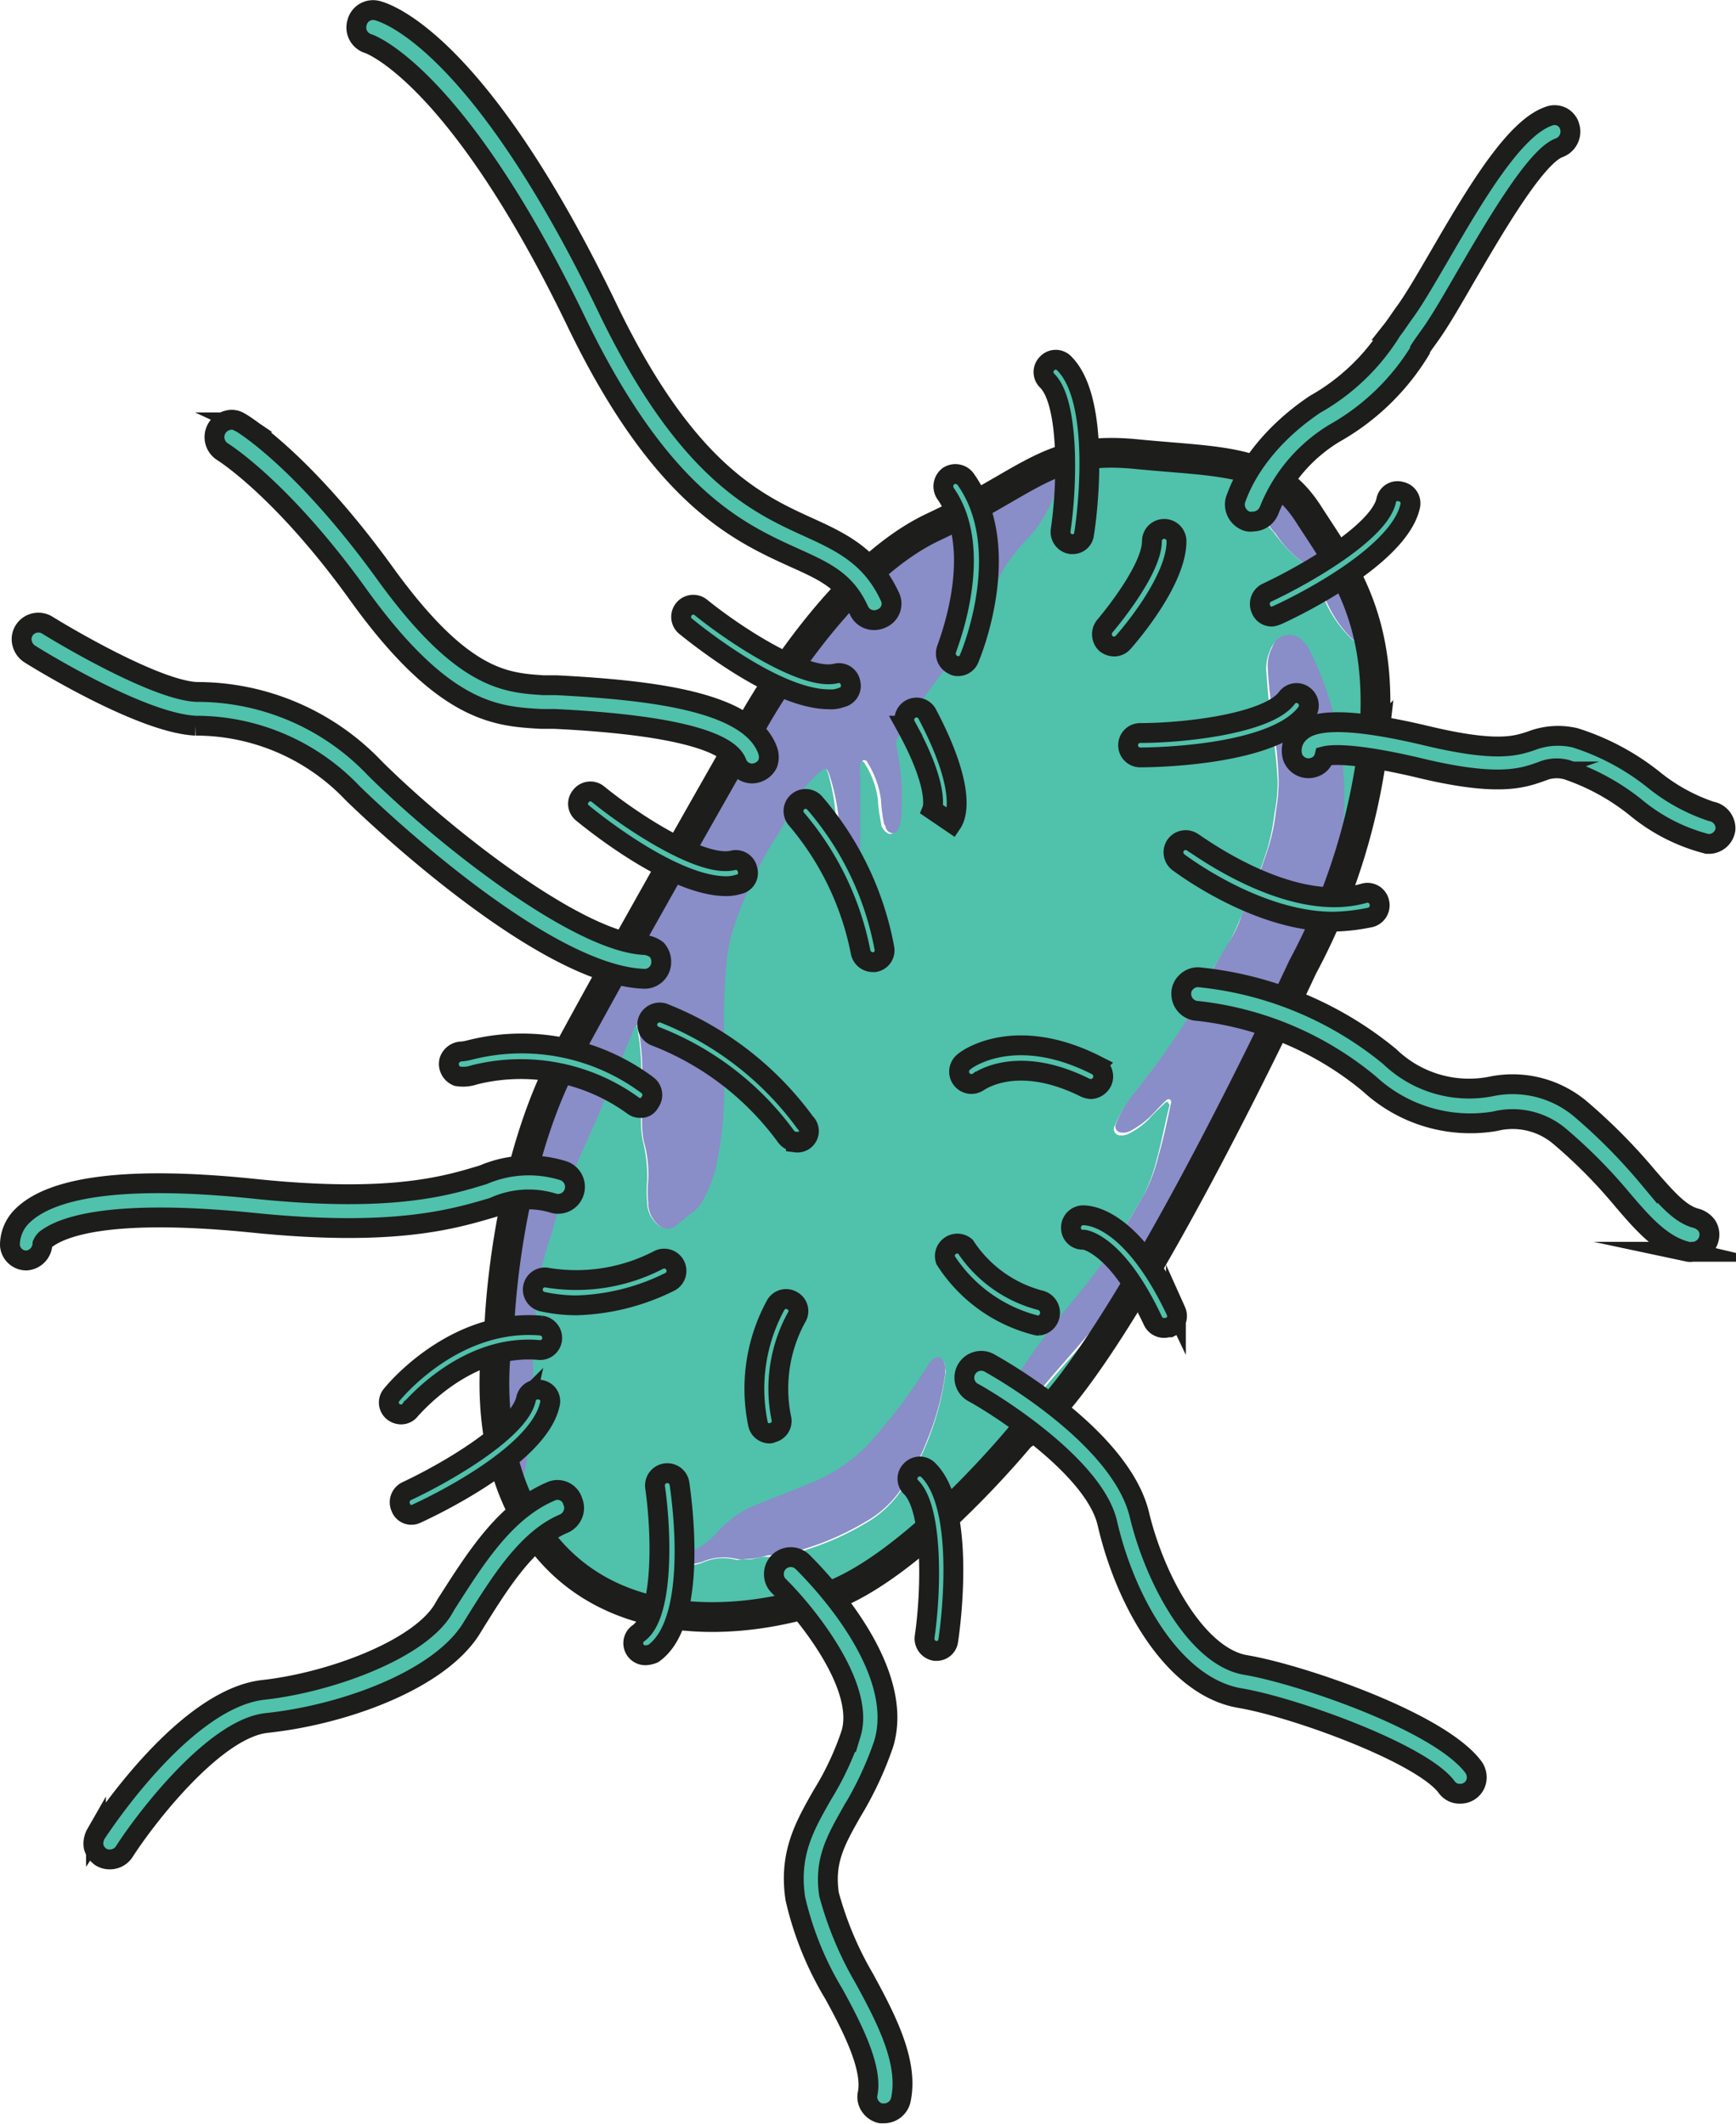
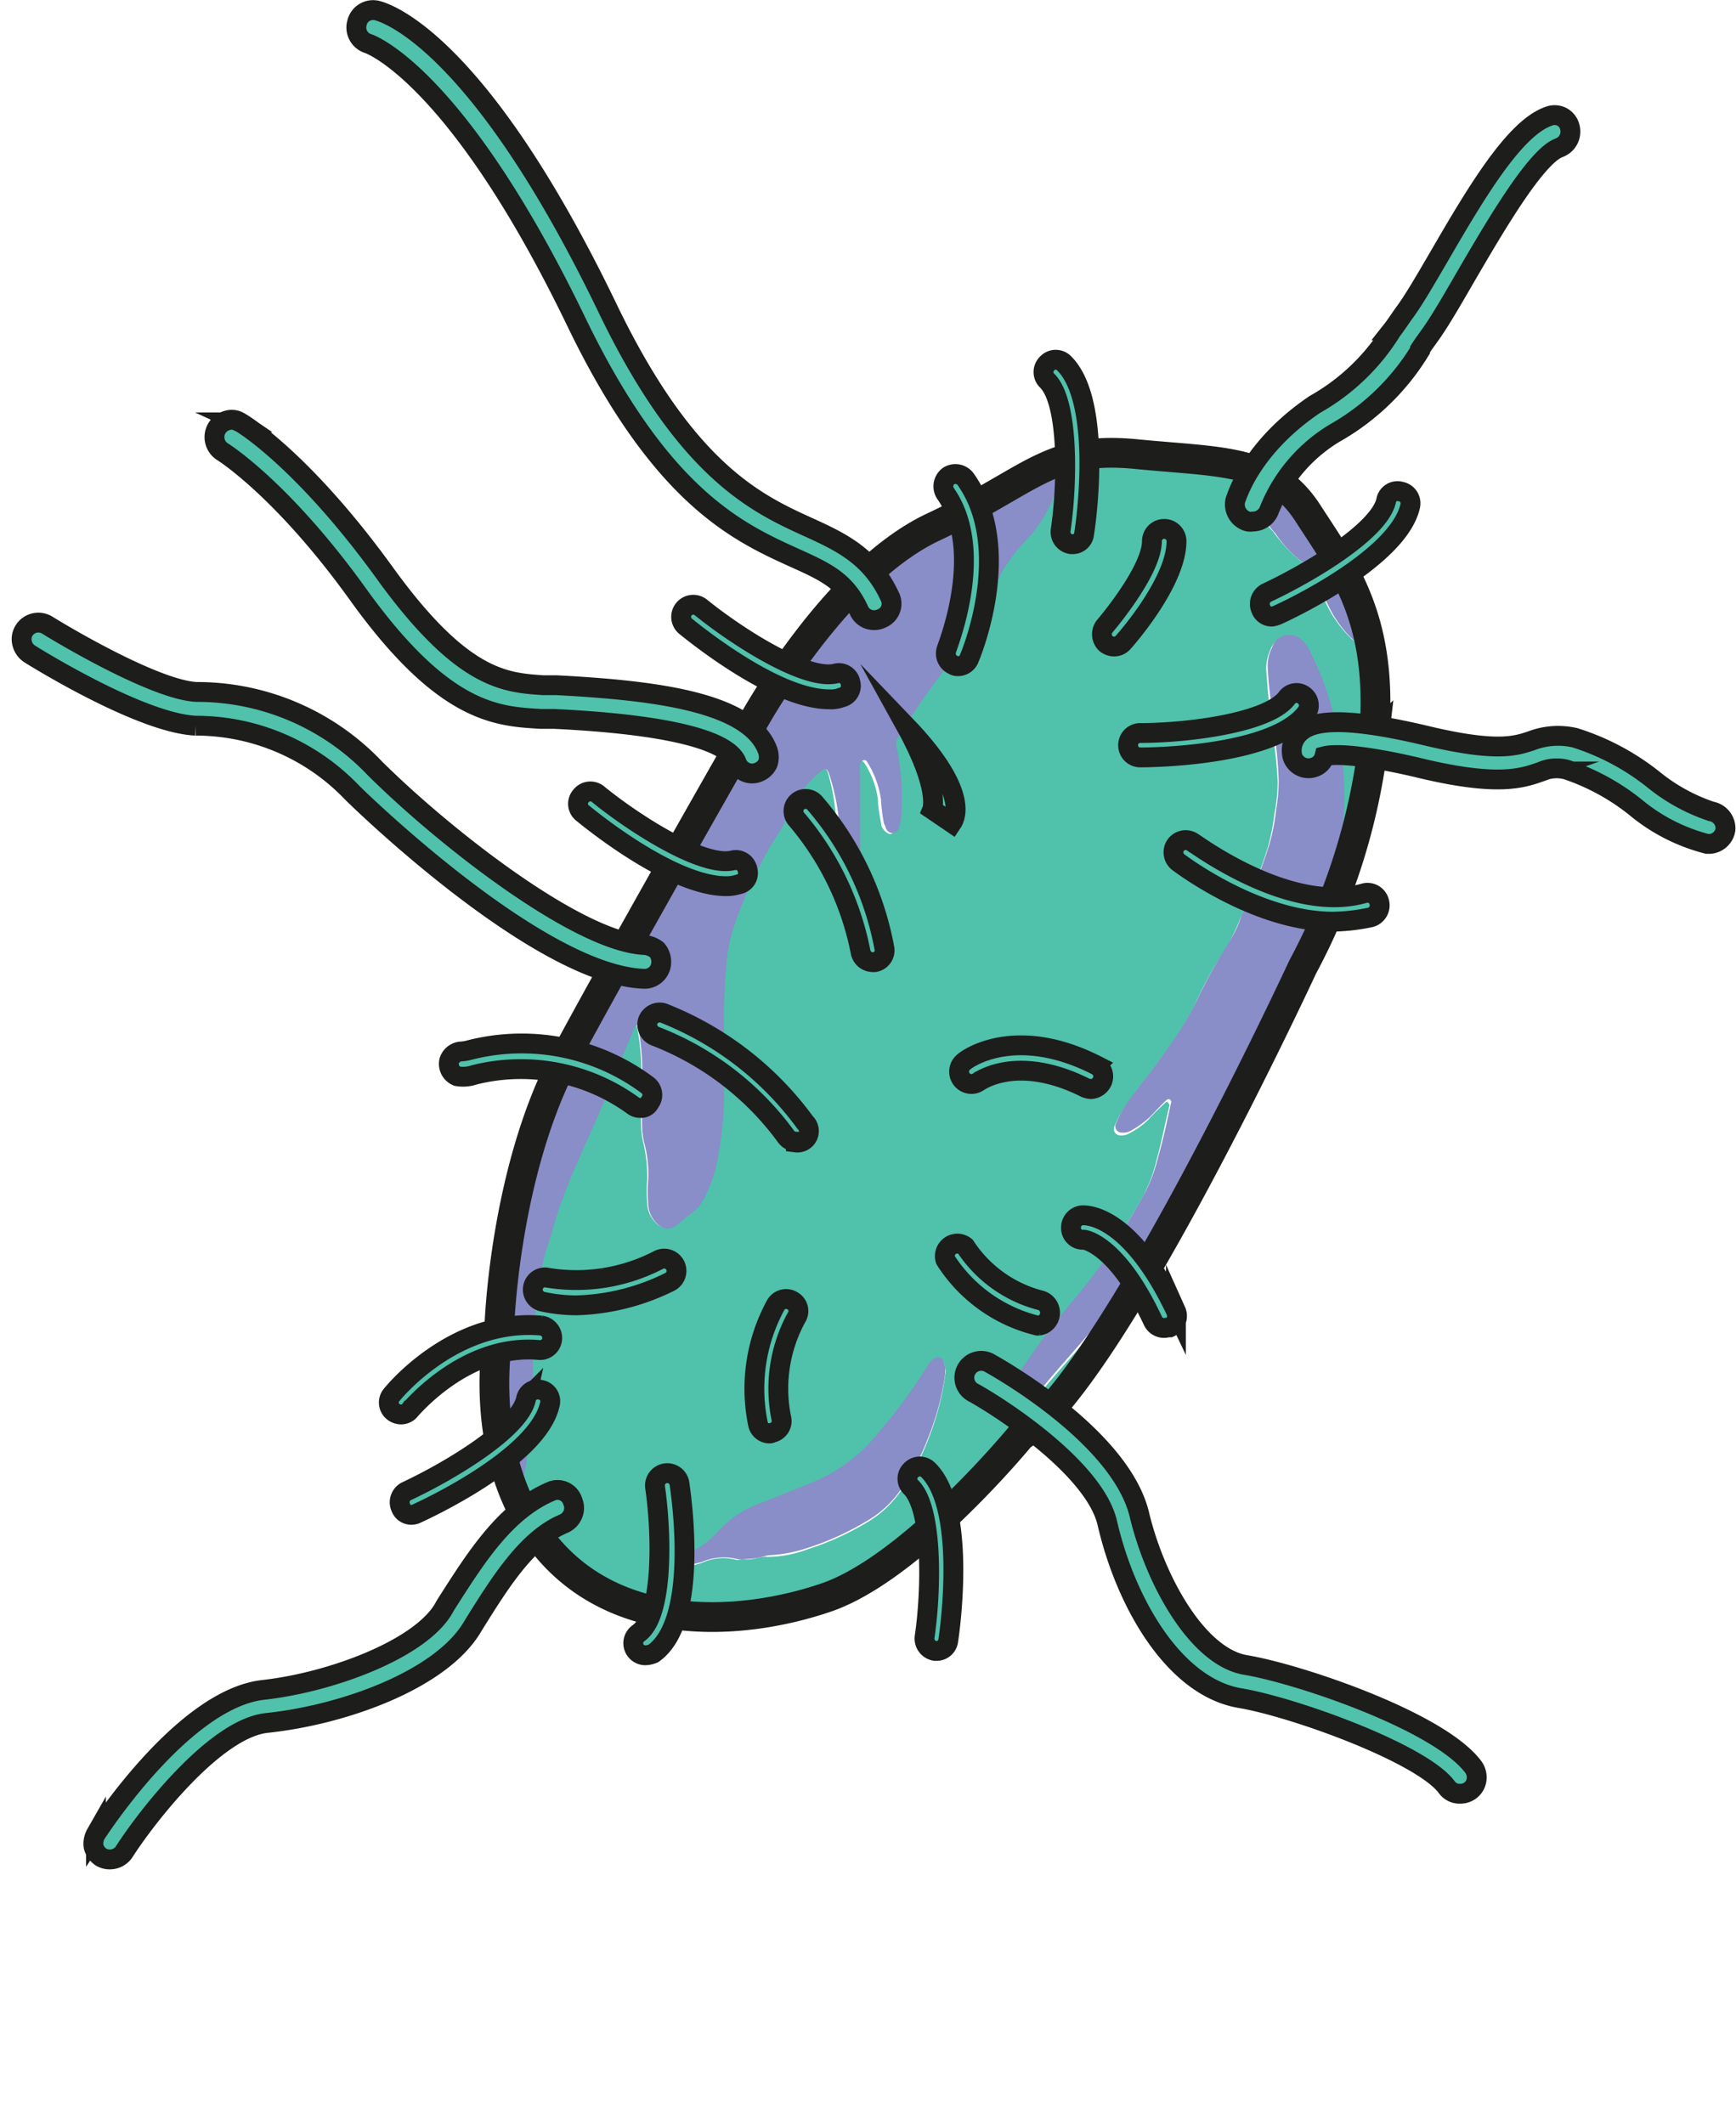
<svg xmlns="http://www.w3.org/2000/svg" width="87.53" height="107.08" viewBox="0 0 87.53 107.08">
  <defs>
    <style>
      .cls-1, .cls-4 {
        fill: #50c1ab;
      }

      .cls-2 {
        fill: #898dc8;
      }

      .cls-3 {
        fill: none;
        stroke-width: 1.5px;
      }

      .cls-3, .cls-4 {
        stroke: #1d1d1b;
        stroke-miterlimit: 10;
      }
    </style>
  </defs>
  <g id="Слой_2" data-name="Слой 2">
    <g id="Слой_1-2" data-name="Слой 1">
      <g>
        <g>
          <path class="cls-1" d="M57.34,64.6a.47.47,0,0,1-.12.43,35.5,35.5,0,0,1-5.72,7.32c-1.11,1.05-2.16,2.13-3.24,3.21a42.11,42.11,0,0,1-3.77,3.31,12.43,12.43,0,0,1-2.84,1.66,6.9,6.9,0,0,1-2.23.56c-1.39.12-2.75.19-4.14.22a10,10,0,0,1-4-.84,10.55,10.55,0,0,1-3.83-2.65,8.43,8.43,0,0,1-1.36-1.95,1.25,1.25,0,0,1-.19-.59.65.65,0,0,0,.28-.37,6.73,6.73,0,0,0,.31-1.36A22.54,22.54,0,0,0,26.63,71a1.53,1.53,0,0,1,0-.53,5.93,5.93,0,0,0,.13-1.82,3.31,3.31,0,0,1,0-.77A7.71,7.71,0,0,0,26.94,66c0-.62.16-1.21.22-1.83a12.75,12.75,0,0,1,.52-1.91,26,26,0,0,1,1.05-2.91c.44-1.05.93-2.07,1.36-3.09.59-1.35,1.15-2.74,1.7-4.1a.77.77,0,0,1,.31-.5,12,12,0,0,1,.22,3v1.91a4.88,4.88,0,0,0,.09.93,7.29,7.29,0,0,1,.22,2,6.49,6.49,0,0,0,0,1.08,1.48,1.48,0,0,0,.52,1.14.7.7,0,0,0,.93,0c.25-.21.52-.43.77-.62a2.16,2.16,0,0,0,.59-.71A6.39,6.39,0,0,0,36,58.85a17,17,0,0,0,.44-3.58V52.33a25.93,25.93,0,0,1,.15-4.14,8.68,8.68,0,0,1,.4-1.73,22.62,22.62,0,0,1,1.86-4,11.47,11.47,0,0,0,1-1.76,6.07,6.07,0,0,1,1.52-1.92c.15-.15.28-.09.37.16a10.87,10.87,0,0,1,.43,2.65l.19,2.23a2.47,2.47,0,0,0,.24.8.32.32,0,0,0,.37.19c.16,0,.25-.13.25-.25a3.32,3.32,0,0,0,0-.53V39.14a4.29,4.29,0,0,1,0-.62.2.2,0,0,1,.16-.15c.06,0,.15,0,.18.06a4.4,4.4,0,0,1,.71,1.92c0,.4.1.8.16,1.2a.35.35,0,0,0,.09.22.6.6,0,0,0,.34.27.35.35,0,0,0,.34-.27.82.82,0,0,0,.12-.53,12.63,12.63,0,0,0-.21-3.58.4.4,0,0,1,0-.37c.31-.53.62-1.08,1-1.58.52-.77,1.11-1.54,1.66-2.31a21.26,21.26,0,0,0,2.44-4.17,3.93,3.93,0,0,1,.59-1,11.64,11.64,0,0,1,1-1.18,5.68,5.68,0,0,0,1-1.6c.25-.53.43-1.08.68-1.64a1,1,0,0,0,.12-.59A6.85,6.85,0,0,1,56.17,23c1,.09,2,.15,3,.24a17.26,17.26,0,0,1,3,.5,5.33,5.33,0,0,1,2.13,1c-.77.27-.86.4-.8,1a1,1,0,0,0,.22.49,6.37,6.37,0,0,0,.49.59,7.48,7.48,0,0,0,1.36,1.45,1.44,1.44,0,0,1,.52.65c.25.49.47,1,.75,1.45a6.08,6.08,0,0,0,1.23,1.76.87.87,0,0,0,.84.28,19,19,0,0,1-.16,8.31,32.92,32.92,0,0,1-2.1,5.93c-.31.68-.65,1.33-1,2a.92.92,0,0,1-.37.49l.09-.37c.28-.71.56-1.42.84-2.16a23.51,23.51,0,0,0,1.08-3.77,12.46,12.46,0,0,0,.28-2.35,13.34,13.34,0,0,0-.1-2,20.18,20.18,0,0,0-.37-2.11A13.73,13.73,0,0,0,66,33a1.94,1.94,0,0,0-.34-.52c-.56-.49-1.3-.53-1.61.28a2.38,2.38,0,0,0-.21,1c.06.68.09,1.39.21,2.07.06.4.06.8.13,1.23a21,21,0,0,1,.24,2.35A8.25,8.25,0,0,1,64.26,41a10.81,10.81,0,0,1-.34,1.73,30.61,30.61,0,0,1-1.39,3.59,14.32,14.32,0,0,1-.62,1.33,19.32,19.32,0,0,0-1.67,3A15,15,0,0,1,58.79,53c-.52.74-1.08,1.42-1.61,2.16a6.78,6.78,0,0,0-1,1.64.32.32,0,0,0,.27.43.82.82,0,0,0,.53-.12,3.83,3.83,0,0,0,.93-.68c.27-.31.58-.59.86-.86,0,0,.09-.07.12,0s.1.09.07.18c-.22.87-.38,1.76-.62,2.63a8.44,8.44,0,0,1-.65,1.82c-.31.59-.68,1.14-1,1.73a16.13,16.13,0,0,1-1,1.7c-.56.8-1.17,1.54-1.79,2.28-.9,1.12-1.76,2.26-2.57,3.46a4.67,4.67,0,0,0-.58,1.42.5.5,0,0,0,.12.5.44.44,0,0,0,.43,0,2.68,2.68,0,0,0,1-.87c.77-1,1.67-1.94,2.5-2.93.53-.62,1-1.24,1.55-1.82A3.51,3.51,0,0,1,57.34,64.6Zm-19.8,14c.43.06.77-.16,1.17-.12a5.76,5.76,0,0,0,2-.38,13.9,13.9,0,0,0,2.94-1.32,5.47,5.47,0,0,0,1.6-1.39,11.7,11.7,0,0,0,1.52-2.75,14,14,0,0,0,.89-3.34.55.55,0,0,0,0-.31c0-.21-.06-.43-.28-.49s-.37.12-.49.24a1.46,1.46,0,0,1-.09.13c-.62,1-1.3,1.91-2,2.81a12.3,12.3,0,0,1-1.21,1.39,8.45,8.45,0,0,1-2.81,1.82c-.83.34-1.67.65-2.5,1a5.09,5.09,0,0,0-2,1.36,4.41,4.41,0,0,1-1.91,1.27,1.76,1.76,0,0,0-.41.21.47.47,0,0,0-.06.19.39.39,0,0,0,.16.15.54.54,0,0,0,.31,0l1-.28a2.57,2.57,0,0,1,1.79-.15C37.32,78.62,37.45,78.59,37.54,78.59Z" />
          <path class="cls-2" d="M53.76,23.23a.94.94,0,0,1-.13.59c-.24.56-.43,1.08-.68,1.64a7,7,0,0,1-1.05,1.6,8.71,8.71,0,0,0-1,1.18,5,5,0,0,0-.58,1,22.31,22.31,0,0,1-2.44,4.17c-.56.77-1.15,1.51-1.67,2.31-.34.5-.65,1-1,1.58a.52.52,0,0,0,0,.37,12.63,12.63,0,0,1,.22,3.58,1.71,1.71,0,0,1-.13.53A.35.35,0,0,1,45,42a.4.4,0,0,1-.34-.27c0-.06-.06-.16-.09-.22a8.2,8.2,0,0,1-.15-1.2,4.79,4.79,0,0,0-.71-1.92c0-.06-.16-.09-.19-.06a.36.36,0,0,0-.15.15,3.23,3.23,0,0,0,0,.62v4.94a3,3,0,0,1,0,.53.34.34,0,0,1-.24.25.3.3,0,0,1-.37-.19,2.26,2.26,0,0,1-.25-.8l-.19-2.23A10.87,10.87,0,0,0,41.8,39c-.09-.25-.18-.31-.37-.16a5.38,5.38,0,0,0-1.51,1.92,12.45,12.45,0,0,1-1,1.76,22.58,22.58,0,0,0-1.85,4,8.24,8.24,0,0,0-.41,1.73,32,32,0,0,0-.15,4.14v2.94a18.32,18.32,0,0,1-.43,3.58,7.16,7.16,0,0,1-.59,1.51,2,2,0,0,1-.59.71c-.27.19-.52.41-.77.62a.7.7,0,0,1-.93,0,1.48,1.48,0,0,1-.52-1.14,6.49,6.49,0,0,1,0-1.08,6,6,0,0,0-.22-2,4.88,4.88,0,0,1-.09-.93V54.65a12.25,12.25,0,0,0-.22-3c-.18.09-.24.31-.3.5-.59,1.36-1.12,2.75-1.7,4.1-.44,1-.93,2.07-1.36,3.09a22.39,22.39,0,0,0-1,2.91,13.61,13.61,0,0,0-.53,1.91A12.67,12.67,0,0,0,27,66a7.24,7.24,0,0,1-.13,1.85,6.61,6.61,0,0,0,0,.77,9.08,9.08,0,0,1-.12,1.82,1.58,1.58,0,0,0,0,.53,25.06,25.06,0,0,1-.19,2.59,6.52,6.52,0,0,1-.31,1.36.52.52,0,0,1-.28.37,1.41,1.41,0,0,1-.3-.77,12.53,12.53,0,0,1-.25-4.05,5.05,5.05,0,0,0,.06-.68,44,44,0,0,1,.22-4.6,29.31,29.31,0,0,1,.8-4.63,49.41,49.41,0,0,1,4.82-12.2l4.91-8.81a60.94,60.94,0,0,1,3.34-5.19c.64-.92,1.32-1.82,2-2.72a2.16,2.16,0,0,1,.56-.61,2.79,2.79,0,0,0,.65-.53c.65-.62,1.23-1.26,1.94-1.82a3.45,3.45,0,0,0,.84-.9h0c.06-.06.12-.09.15-.15h0l.13-.09a7.58,7.58,0,0,1,1.33-.9c1.23-.77,2.5-1.51,3.73-2.25a8.06,8.06,0,0,1,2.1-.93A1.12,1.12,0,0,1,53.76,23.23Z" />
          <path class="cls-2" d="M57.34,64.6a3.12,3.12,0,0,0-1,.92c-.52.59-1,1.21-1.54,1.82-.84,1-1.7,1.92-2.51,2.94a2.7,2.7,0,0,1-.95.86c-.16.07-.28.13-.44,0a.41.41,0,0,1-.12-.49,4.25,4.25,0,0,1,.59-1.42,37.69,37.69,0,0,1,2.56-3.46c.62-.74,1.24-1.51,1.79-2.29a18.48,18.48,0,0,0,1.05-1.7c.34-.58.68-1.14,1-1.73a8.56,8.56,0,0,0,.65-1.82c.25-.86.43-1.73.62-2.62a.15.15,0,0,0-.06-.19.21.21,0,0,0-.13,0c-.31.28-.58.59-.86.87a4.44,4.44,0,0,1-.93.68.75.75,0,0,1-.52.12.31.31,0,0,1-.28-.43,6.24,6.24,0,0,1,1-1.64c.52-.71,1.11-1.42,1.6-2.16a15.78,15.78,0,0,0,1.46-2.38,26.82,26.82,0,0,1,1.66-3,6,6,0,0,0,.62-1.33A28.21,28.21,0,0,0,64,42.57a10,10,0,0,0,.34-1.73,8.56,8.56,0,0,0,.13-1.51A19.88,19.88,0,0,0,64.26,37c-.06-.4-.06-.8-.12-1.24a19.86,19.86,0,0,1-.22-2.07,2,2,0,0,1,.22-1.05.91.91,0,0,1,1.6-.27,1.35,1.35,0,0,1,.34.52,15.37,15.37,0,0,1,1.24,3.46c.15.71.28,1.39.37,2.1a15,15,0,0,1,.09,2,11.61,11.61,0,0,1-.28,2.35,22.42,22.42,0,0,1-1.08,3.76c-.28.72-.55,1.43-.83,2.17l-.1.37a2.67,2.67,0,0,1-.46,1,20,20,0,0,0-1.3,2.68c-.8,1.89-1.66,3.74-2.59,5.59-1,2-2.13,3.93-3.31,5.84a.83.83,0,0,1-.15.19c-.25.09-.34.15-.34.25Z" />
          <path class="cls-2" d="M69,32.47a.94.94,0,0,1-.84-.28,5.88,5.88,0,0,1-1.23-1.76c-.25-.46-.5-1-.75-1.45a1.3,1.3,0,0,0-.52-.65,6,6,0,0,1-1.36-1.45c-.19-.19-.31-.4-.49-.59a.85.85,0,0,1-.22-.49c-.06-.65,0-.81.8-1.05a1.12,1.12,0,0,1,.53.27,10.6,10.6,0,0,1,2.44,2.78.49.49,0,0,1,.06.28,1.28,1.28,0,0,0,.06.59c.19.43.31.89.53,1.33a6,6,0,0,0,.65,1.36v0a.56.56,0,0,1,.06.21A1.55,1.55,0,0,1,69,32.47Z" />
          <path class="cls-1" d="M45.42,27.71a3.45,3.45,0,0,1-.84.9,19.54,19.54,0,0,0-1.94,1.82c-.22.19-.38.43-.65.52a2.17,2.17,0,0,1,.46-.71,14.64,14.64,0,0,1,2.47-2.31C45.11,27.83,45.23,27.71,45.42,27.71Z" />
          <path class="cls-1" d="M68.71,31.42a7.09,7.09,0,0,1-.65-1.36c-.22-.43-.34-.9-.53-1.33a1.94,1.94,0,0,1-.06-.59,2.43,2.43,0,0,1,.28.47,13.14,13.14,0,0,1,.83,2.22A1.64,1.64,0,0,1,68.71,31.42Z" />
          <path class="cls-1" d="M68.8,31.67a.66.66,0,0,1-.06-.22A.2.2,0,0,1,68.8,31.67Z" />
          <path class="cls-1" d="M45.72,27.46a1.06,1.06,0,0,1-.12.1A1.06,1.06,0,0,0,45.72,27.46Z" />
-           <path class="cls-1" d="M45.57,27.59c-.06.06-.12.09-.15.15S45.51,27.59,45.57,27.59Z" />
          <path class="cls-1" d="M57.31,64.6a.22.22,0,0,1,.21-.16A.24.24,0,0,1,57.31,64.6Z" />
          <path class="cls-2" d="M37.54,78.59a1.52,1.52,0,0,1-.37,0,2.75,2.75,0,0,0-1.79.15L34.33,79A.54.54,0,0,1,34,79c-.07,0-.13-.09-.16-.15a.15.15,0,0,1,.06-.19,1.76,1.76,0,0,1,.41-.21,4.41,4.41,0,0,0,1.91-1.27,5.09,5.09,0,0,1,2-1.36c.83-.34,1.67-.65,2.5-1A8.45,8.45,0,0,0,43.59,73c.44-.43.81-.93,1.21-1.39a26.56,26.56,0,0,0,2-2.81s.06-.1.09-.13.28-.34.49-.24.25.31.28.49v.31a13.67,13.67,0,0,1-.9,3.34,11.5,11.5,0,0,1-1.51,2.75,5.32,5.32,0,0,1-1.61,1.39,14.1,14.1,0,0,1-2.93,1.32,7.29,7.29,0,0,1-2,.37A4,4,0,0,1,37.54,78.59Z" />
        </g>
        <path class="cls-3" d="M25.18,66.82S25.43,59,28.55,53.2s9.39-16.75,9.39-16.75,4.11-7.53,9.11-9.88,5.84-4.11,10.23-3.68,6.89.22,8.68,3,3.86,5.37,3.3,11.46a31.87,31.87,0,0,1-3.58,11.4S56,69.63,51.47,72.38c0,0-5.47,6.67-9.82,8.15S31,82.33,27.41,77.79,25.18,66.82,25.18,66.82Z" />
        <path class="cls-4" d="M54.1,27.43H54a.62.62,0,0,1-.52-.71c.34-2.31.43-6.42-.68-7.53a.6.6,0,0,1,0-.87.59.59,0,0,1,.86,0c1.92,1.92,1.12,7.91,1,8.59A.57.57,0,0,1,54.1,27.43Z" />
        <path class="cls-4" d="M47.24,83.22h-.09a.63.63,0,0,1-.53-.71c.34-2.31.43-6.42-.68-7.54a.59.59,0,0,1,0-.86.6.6,0,0,1,.87,0c1.91,1.91,1.11,7.91,1,8.59A.59.59,0,0,1,47.24,83.22Z" />
        <path class="cls-4" d="M64.14,31.08a.57.57,0,0,1-.56-.37.63.63,0,0,1,.31-.84c2.13-1,5.65-3.09,6-4.63a.58.58,0,0,1,.74-.46.6.6,0,0,1,.47.74C70.5,28.14,65,30.74,64.41,31A1.11,1.11,0,0,1,64.14,31.08Z" />
        <path class="cls-4" d="M57.49,38.18a.61.61,0,0,1-.61-.61.61.61,0,0,1,.61-.62c2.35,0,6.43-.5,7.39-1.76a.6.6,0,0,1,.86-.13.62.62,0,0,1,.13.87c-1.61,2.16-7.67,2.25-8.38,2.25Z" />
        <path class="cls-4" d="M36.61,44.67c-2.69,0-6.73-3.27-7.23-3.68a.59.59,0,0,1-.09-.86.6.6,0,0,1,.87-.09c1.82,1.48,5.28,3.7,6.79,3.33a.6.6,0,0,1,.74.47.58.58,0,0,1-.46.74A2.06,2.06,0,0,1,36.61,44.67Z" />
        <path class="cls-4" d="M41.8,35.25c-2.69,0-6.73-3.28-7.23-3.68a.61.61,0,1,1,.77-.95c1.83,1.48,5.29,3.7,6.8,3.33a.59.59,0,0,1,.74.46.6.6,0,0,1-.46.75A1.42,1.42,0,0,1,41.8,35.25Z" />
        <path class="cls-4" d="M20.76,76.36a.56.56,0,0,1-.55-.37.62.62,0,0,1,.31-.83c2.13-1,5.65-3.09,6-4.63a.6.6,0,0,1,.74-.47.58.58,0,0,1,.46.74C27.13,73.43,21.66,76,21,76.3A.56.56,0,0,1,20.76,76.36Z" />
        <g>
          <path class="cls-4" d="M18.57,2.2S23,3.65,29.1,16.31c4.24,8.74,8.1,10.51,10.94,11.8,1.58.71,2.6,1.18,3.27,2.66a.83.83,0,0,0,.78.49.87.87,0,0,0,.37-.09.8.8,0,0,0,.4-1.11c-.93-2-2.41-2.72-4.11-3.49-2.59-1.18-6.15-2.81-10.1-11C24.16,2.1,19.5.65,19,.53a.83.83,0,0,0-1,.62A.85.85,0,0,0,18.57,2.2Z" />
          <path class="cls-4" d="M62.93,26.29a.53.53,0,0,0,.22,0A.89.89,0,0,0,64,25.7a8,8,0,0,1,3.28-3.86,11.89,11.89,0,0,0,4.32-4.17l0-.06c.16-.25.34-.49.56-.8.52-.74,1.14-1.83,1.82-3,1.39-2.38,3.46-5.93,4.63-6.36a.87.87,0,0,0,.53-1.08.79.79,0,0,0-.43-.5.82.82,0,0,0-.65,0c-1.73.62-3.68,3.92-5.53,7.11-.65,1.11-1.27,2.19-1.76,2.84-.22.31-.4.59-.59.83l0,0a10.74,10.74,0,0,1-3.89,3.74c-3.19,2.16-3.9,4.57-4,4.82A.89.89,0,0,0,62.93,26.29Z" />
          <path class="cls-4" d="M28.05,34.54c-.24,0-.46,0-.67,0-1.89-.13-4.05-.25-7.91-5.56-4.14-5.75-7.23-7.63-7.36-7.69a.76.76,0,0,0-.64-.1.87.87,0,0,0-.25,1.58s3,1.85,6.86,7.23c4.32,6,7,6.11,9.2,6.24.19,0,.4,0,.68,0,7,.34,8.87,1.39,9.18,2.19a.83.83,0,0,0,.8.56.87.87,0,0,0,.31-.07.88.88,0,0,0,.46-.43,1,1,0,0,0,0-.65C37.82,35.34,32.81,34.79,28.05,34.54Z" />
          <path class="cls-4" d="M27.75,75.19c-2.32,1-3.8,3.4-5.26,5.68l-.18.31c-1.27,2-5.65,3.62-9,4-3.89.4-8,6.55-8.47,7.26a1,1,0,0,0-.12.65.93.93,0,0,0,.37.52.85.85,0,0,0,.47.12.86.86,0,0,0,.71-.4c1.11-1.73,4.57-6.21,7.19-6.48,3.86-.41,8.65-2.14,10.29-4.73l.19-.31c1.29-2.07,2.65-4.23,4.47-5a.87.87,0,0,0,.47-.47.82.82,0,0,0,0-.65A.8.8,0,0,0,27.75,75.19Z" />
          <path class="cls-4" d="M32.56,47.64c-3.33-.1-10.1-5.38-13.65-8.9a12.36,12.36,0,0,0-9-3.86C8,34.79,3.84,32.41,2.38,31.51a.85.85,0,0,0-1.17.28.82.82,0,0,0-.09.65.89.89,0,0,0,.37.52c.59.37,5.68,3.49,8.37,3.62a10.9,10.9,0,0,1,7.88,3.36c.09.1,9.39,9.24,14.76,9.4h0a.84.84,0,0,0,.84-.84.93.93,0,0,0-.22-.62A1.25,1.25,0,0,0,32.56,47.64Z" />
-           <path class="cls-4" d="M12.7,61.63c7.2.74,10.2-.19,12.17-.77a4.2,4.2,0,0,1,3-.22.85.85,0,0,0,1.08-.55A.86.86,0,0,0,28.36,59a5.84,5.84,0,0,0-4,.22c-1.85.56-4.63,1.42-11.49.71-6.21-.65-10.13-.18-11.71,1.33A2.06,2.06,0,0,0,.5,62.77a.83.83,0,0,0,.83.77h0a.87.87,0,0,0,.81-.83.71.71,0,0,1,.18-.25C2.94,62,5,60.86,12.7,61.63Z" />
-           <path class="cls-4" d="M41.8,95.49c-.25-1.7.34-2.72,1.14-4.14a17.56,17.56,0,0,0,1.61-3.43C45.76,84,41,79.27,40.47,78.74a.85.85,0,0,0-1.45.62.83.83,0,0,0,.25.59c1.26,1.23,4.38,5,3.64,7.44a14.65,14.65,0,0,1-1.45,3.09c-.86,1.52-1.7,2.94-1.36,5.22a16.39,16.39,0,0,0,1.95,4.82c1,1.82,1.94,3.74,1.7,5a.81.81,0,0,0,.12.64.88.88,0,0,0,.53.37c.06,0,.12,0,.18,0a.87.87,0,0,0,.84-.68c.4-1.86-.68-4-1.86-6.15A17.37,17.37,0,0,1,41.8,95.49Z" />
          <path class="cls-4" d="M86.28,40.9a9.29,9.29,0,0,1-2.87-1.57,12.25,12.25,0,0,0-4-2.14,3.77,3.77,0,0,0-2.22.16c-.77.25-1.73.59-5.34-.28-4.7-1.11-5.9-.62-6.4-.06a1.22,1.22,0,0,0-.28,1.14.85.85,0,0,0,1.08.53.78.78,0,0,0,.53-.56c.34-.09,1.48-.18,4.66.56,4.08,1,5.32.55,6.28.21A1.93,1.93,0,0,1,79,38.8a11.32,11.32,0,0,1,3.46,1.89,9.22,9.22,0,0,0,3.62,1.85h.12A.85.85,0,0,0,87,41.8.87.87,0,0,0,86.28,40.9Z" />
-           <path class="cls-4" d="M85.51,61.41c-.8-.21-1.48-1-2.44-2.1a28.6,28.6,0,0,0-3.37-3.4,5.32,5.32,0,0,0-4.54-1.14,5.76,5.76,0,0,1-5.09-1.51,17.94,17.94,0,0,0-9.64-4,.81.81,0,0,0-.59.22.79.79,0,0,0-.28.62.86.86,0,0,0,.84.86,16.38,16.38,0,0,1,8.65,3.68,7.5,7.5,0,0,0,6.33,1.88,3.67,3.67,0,0,1,3.27.77,25.7,25.7,0,0,1,3.15,3.18c1.06,1.24,2,2.32,3.31,2.63a.53.53,0,0,0,.22,0,.86.86,0,0,0,.83-.65.83.83,0,0,0-.09-.65A1,1,0,0,0,85.51,61.41Z" />
          <path class="cls-4" d="M62.81,83.93c-2.41-.4-4.54-4.2-5.35-7.53-.89-3.87-6.85-7.29-7.53-7.67a.85.85,0,1,0-.81,1.49c1.64.92,6.09,3.89,6.71,6.55.92,4,3.36,8.27,6.7,8.83,2.72.46,9.14,2.78,10.41,4.48a.8.8,0,0,0,.68.34.86.86,0,0,0,.49-.15.81.81,0,0,0,.34-.56.88.88,0,0,0-.15-.62C72.6,86.77,65.46,84.37,62.81,83.93Z" />
        </g>
        <path class="cls-4" d="M20.24,71.3a.64.64,0,0,1-.4-.13.59.59,0,0,1-.09-.86c.12-.15,3.15-3.86,7.53-3.49a.63.63,0,0,1,.56.68.61.61,0,0,1-.68.55c-3.71-.33-6.43,3-6.46,3A.58.58,0,0,1,20.24,71.3Z" />
        <path class="cls-4" d="M32.29,55.85a.58.58,0,0,1-.37-.12,9.63,9.63,0,0,0-8-1.55,1.75,1.75,0,0,1-.87.07.67.67,0,0,1-.4-.78A.68.68,0,0,1,23.3,53a2.23,2.23,0,0,0,.34-.06,10.6,10.6,0,0,1,9,1.76.61.61,0,0,1,.12.87A.48.48,0,0,1,32.29,55.85Z" />
        <path class="cls-4" d="M58.7,66.94a.62.62,0,0,1-.56-.34c-1.85-3.95-3.49-4.11-3.49-4.11h0a.59.59,0,0,1-.65-.58.62.62,0,0,1,.59-.65c.25,0,2.41,0,4.7,4.82a.63.63,0,0,1-.31.83C58.85,66.91,58.79,66.94,58.7,66.94Z" />
        <path class="cls-4" d="M48.32,33.58a.39.39,0,0,1-.25-.06.63.63,0,0,1-.34-.8c0-.07,2-4.92-.06-7.85a.65.65,0,0,1,.15-.87.64.64,0,0,1,.87.16c2.47,3.49.28,8.8.19,9A.6.6,0,0,1,48.32,33.58Z" />
        <path class="cls-4" d="M55,54.9a1,1,0,0,1-.28-.07c-3.46-1.73-5.34-.31-5.37-.31a.61.61,0,1,1-.74-1c.09-.1,2.53-1.92,6.67.18a.63.63,0,0,1,.28.84A.67.67,0,0,1,55,54.9Z" />
        <path class="cls-4" d="M67.22,46.46c-3.83,0-7.63-2.87-7.81-3a.63.63,0,0,1-.12-.87.62.62,0,0,1,.86-.12c.06,0,4.85,3.64,8.62,2.56a.61.61,0,0,1,.77.43.63.63,0,0,1-.43.78A9.86,9.86,0,0,1,67.22,46.46Z" />
        <path class="cls-4" d="M32.53,83.44a.61.61,0,0,1-.34-1.11c1.27-.9,1.18-5,.84-7.36a.62.62,0,1,1,1.23-.18c.1.71,1,6.92-1.32,8.56A1.13,1.13,0,0,1,32.53,83.44Z" />
        <path class="cls-4" d="M38.8,72.26a.6.6,0,0,1-.58-.47,8.79,8.79,0,0,1,.89-6,.6.6,0,0,1,.84-.22.59.59,0,0,1,.21.84,7.47,7.47,0,0,0-.77,5.06.6.6,0,0,1-.46.75S38.87,72.26,38.8,72.26Z" />
-         <path class="cls-4" d="M48,41.49l-1-.68,0,0s.43-1.05-1.33-4.23a.62.62,0,0,1,.25-.84.61.61,0,0,1,.83.25C48.75,39.79,48.23,41.15,48,41.49Z" />
+         <path class="cls-4" d="M48,41.49l-1-.68,0,0s.43-1.05-1.33-4.23C48.75,39.79,48.23,41.15,48,41.49Z" />
        <path class="cls-4" d="M56.17,32.59a.69.69,0,0,1-.41-.15.65.65,0,0,1-.06-.87c.65-.77,2.38-3,2.38-4.29a.62.62,0,1,1,1.24,0c0,2-2.41,4.79-2.69,5.1A.6.6,0,0,1,56.17,32.59Z" />
        <path class="cls-4" d="M29.07,65.8a8.11,8.11,0,0,1-1.73-.19.62.62,0,0,1-.46-.74.61.61,0,0,1,.74-.46,9,9,0,0,0,5.59-.9.62.62,0,0,1,.59,1.09A11.23,11.23,0,0,1,29.07,65.8Z" />
        <path class="cls-4" d="M52.43,66.82H52.3a7.65,7.65,0,0,1-4.63-3.31.63.63,0,0,1,1-.68,6.47,6.47,0,0,0,3.8,2.72.65.65,0,0,1-.09,1.27Z" />
        <path class="cls-4" d="M44,48.5a.63.63,0,0,1-.61-.52,14.68,14.68,0,0,0-3.22-6.68.61.61,0,0,1,.9-.83,15.51,15.51,0,0,1,3.52,7.32.6.6,0,0,1-.49.71Z" />
        <path class="cls-4" d="M40.13,57.55a.63.63,0,0,1-.49-.25,14.74,14.74,0,0,0-6.58-5.06.63.63,0,0,1-.4-.77.64.64,0,0,1,.77-.41,16.16,16.16,0,0,1,7.17,5.53.58.58,0,0,1-.47,1Z" />
      </g>
    </g>
  </g>
</svg>